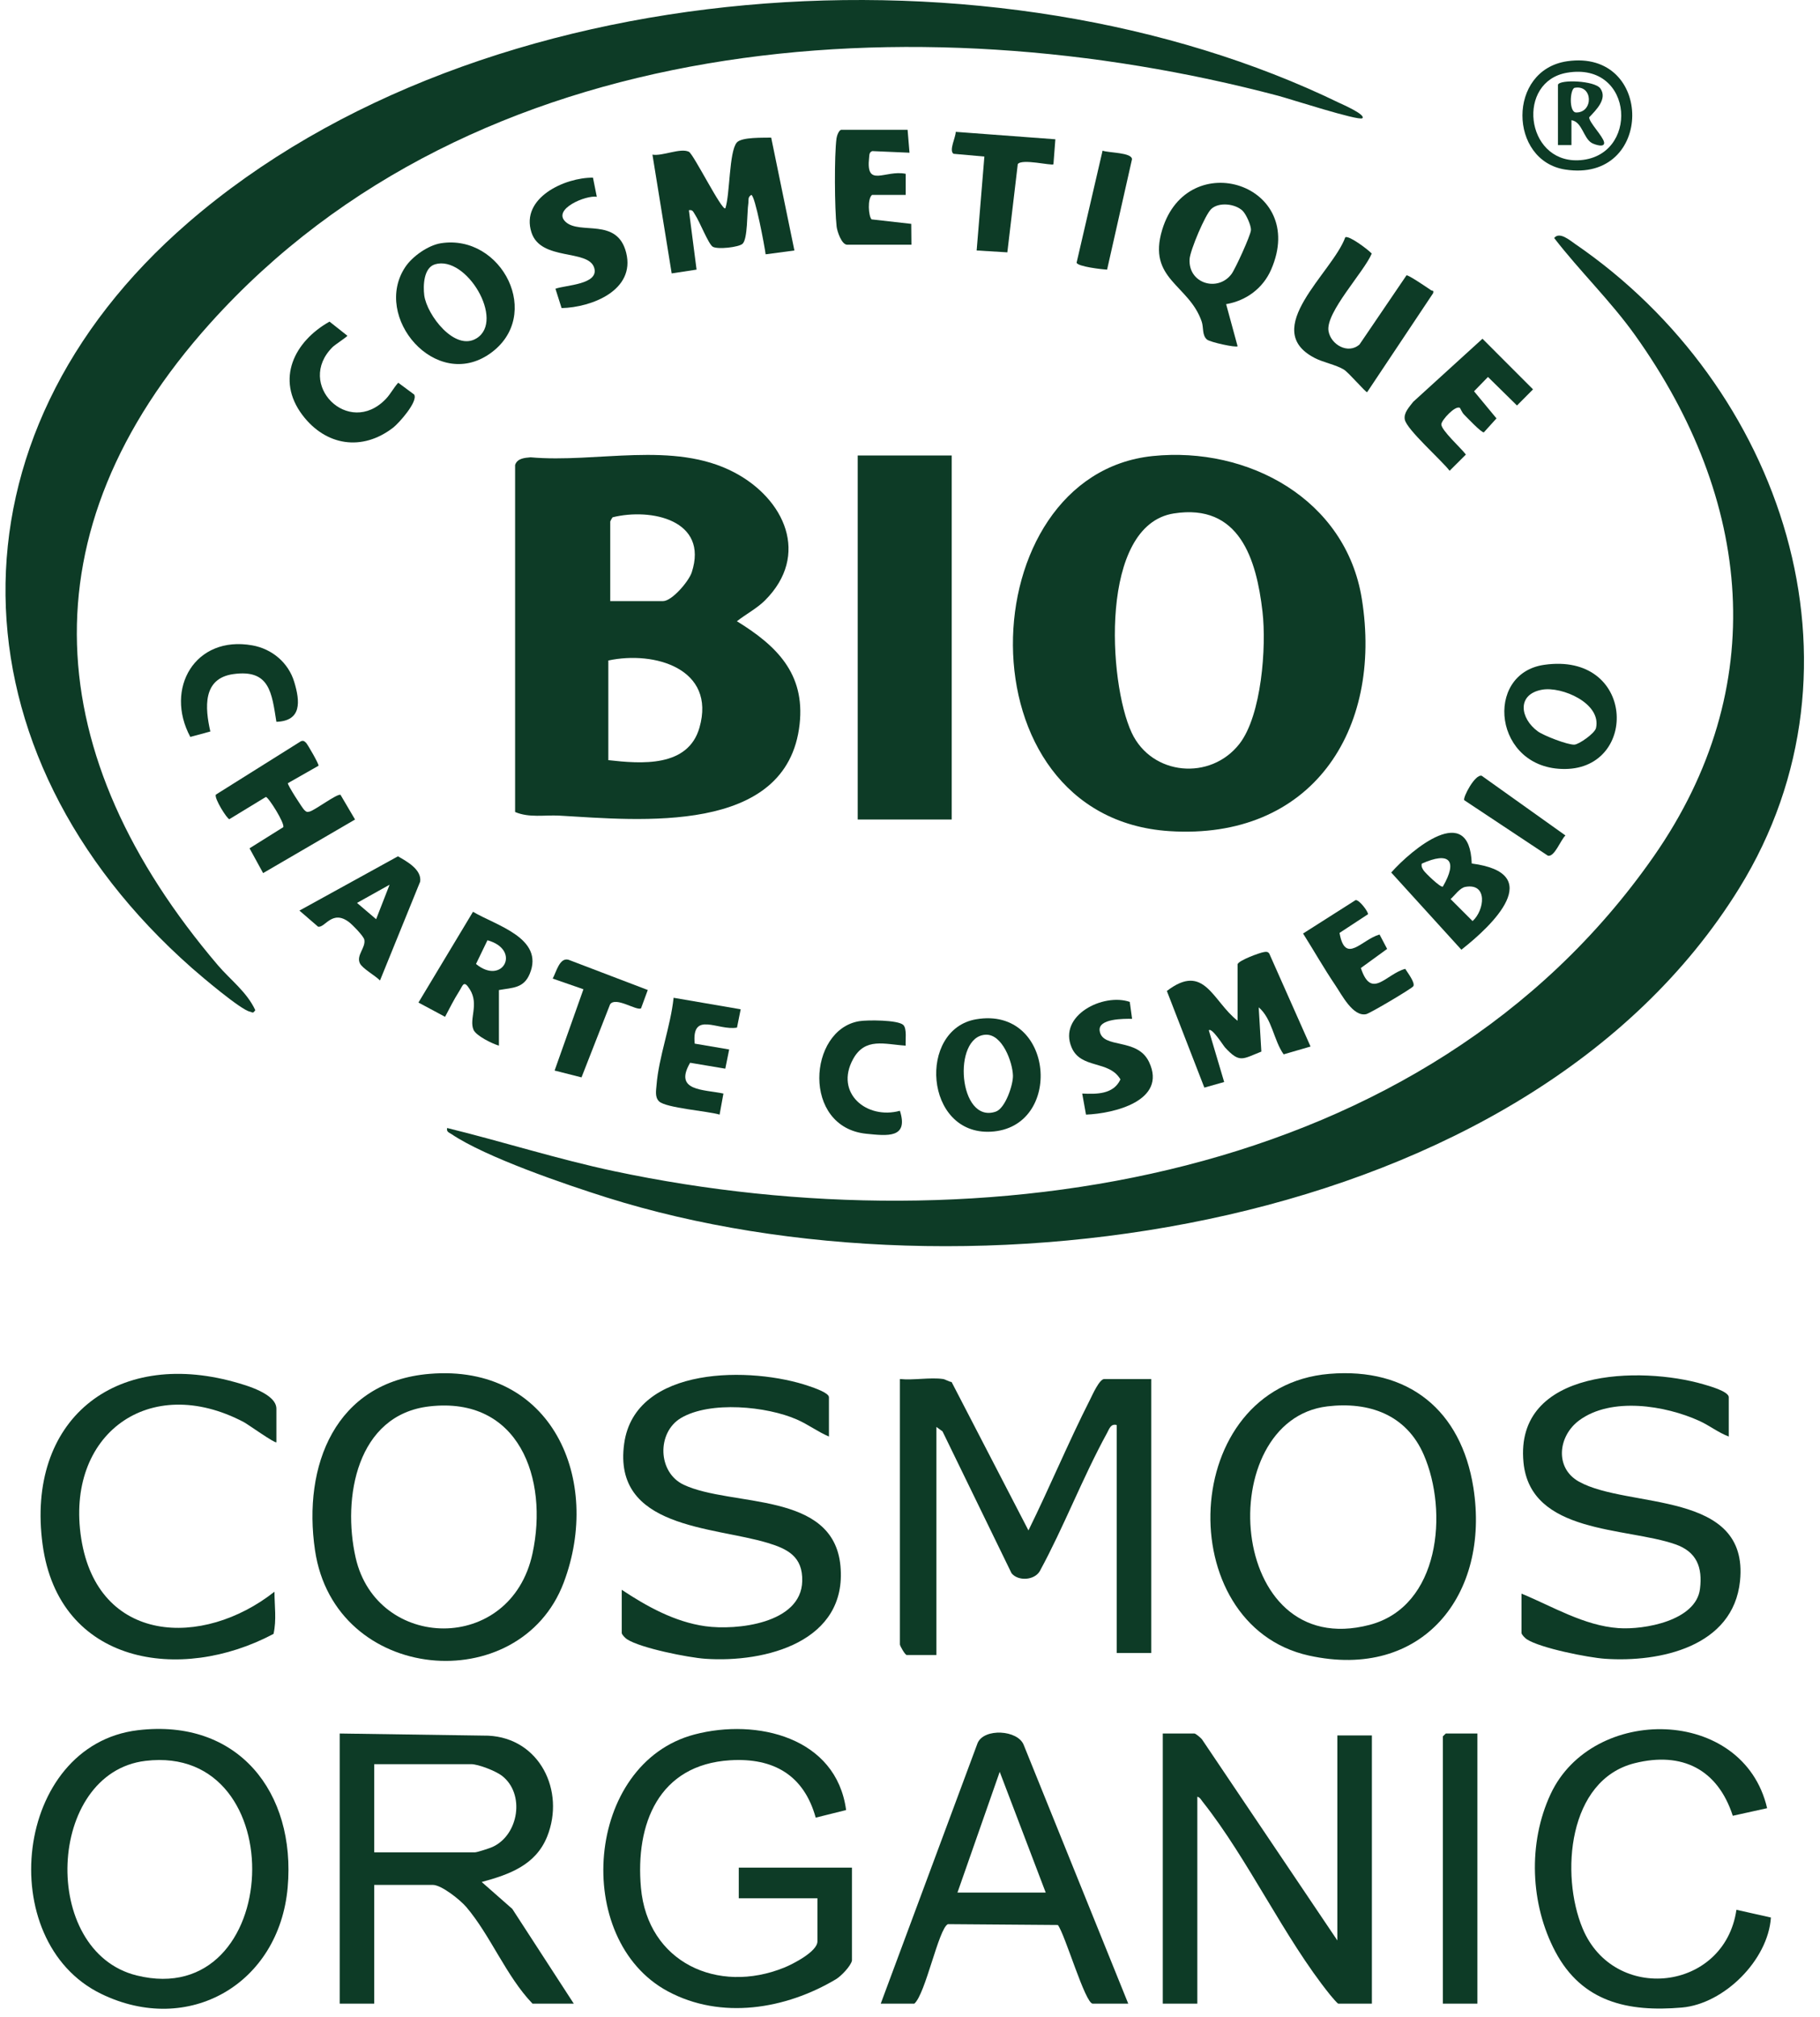
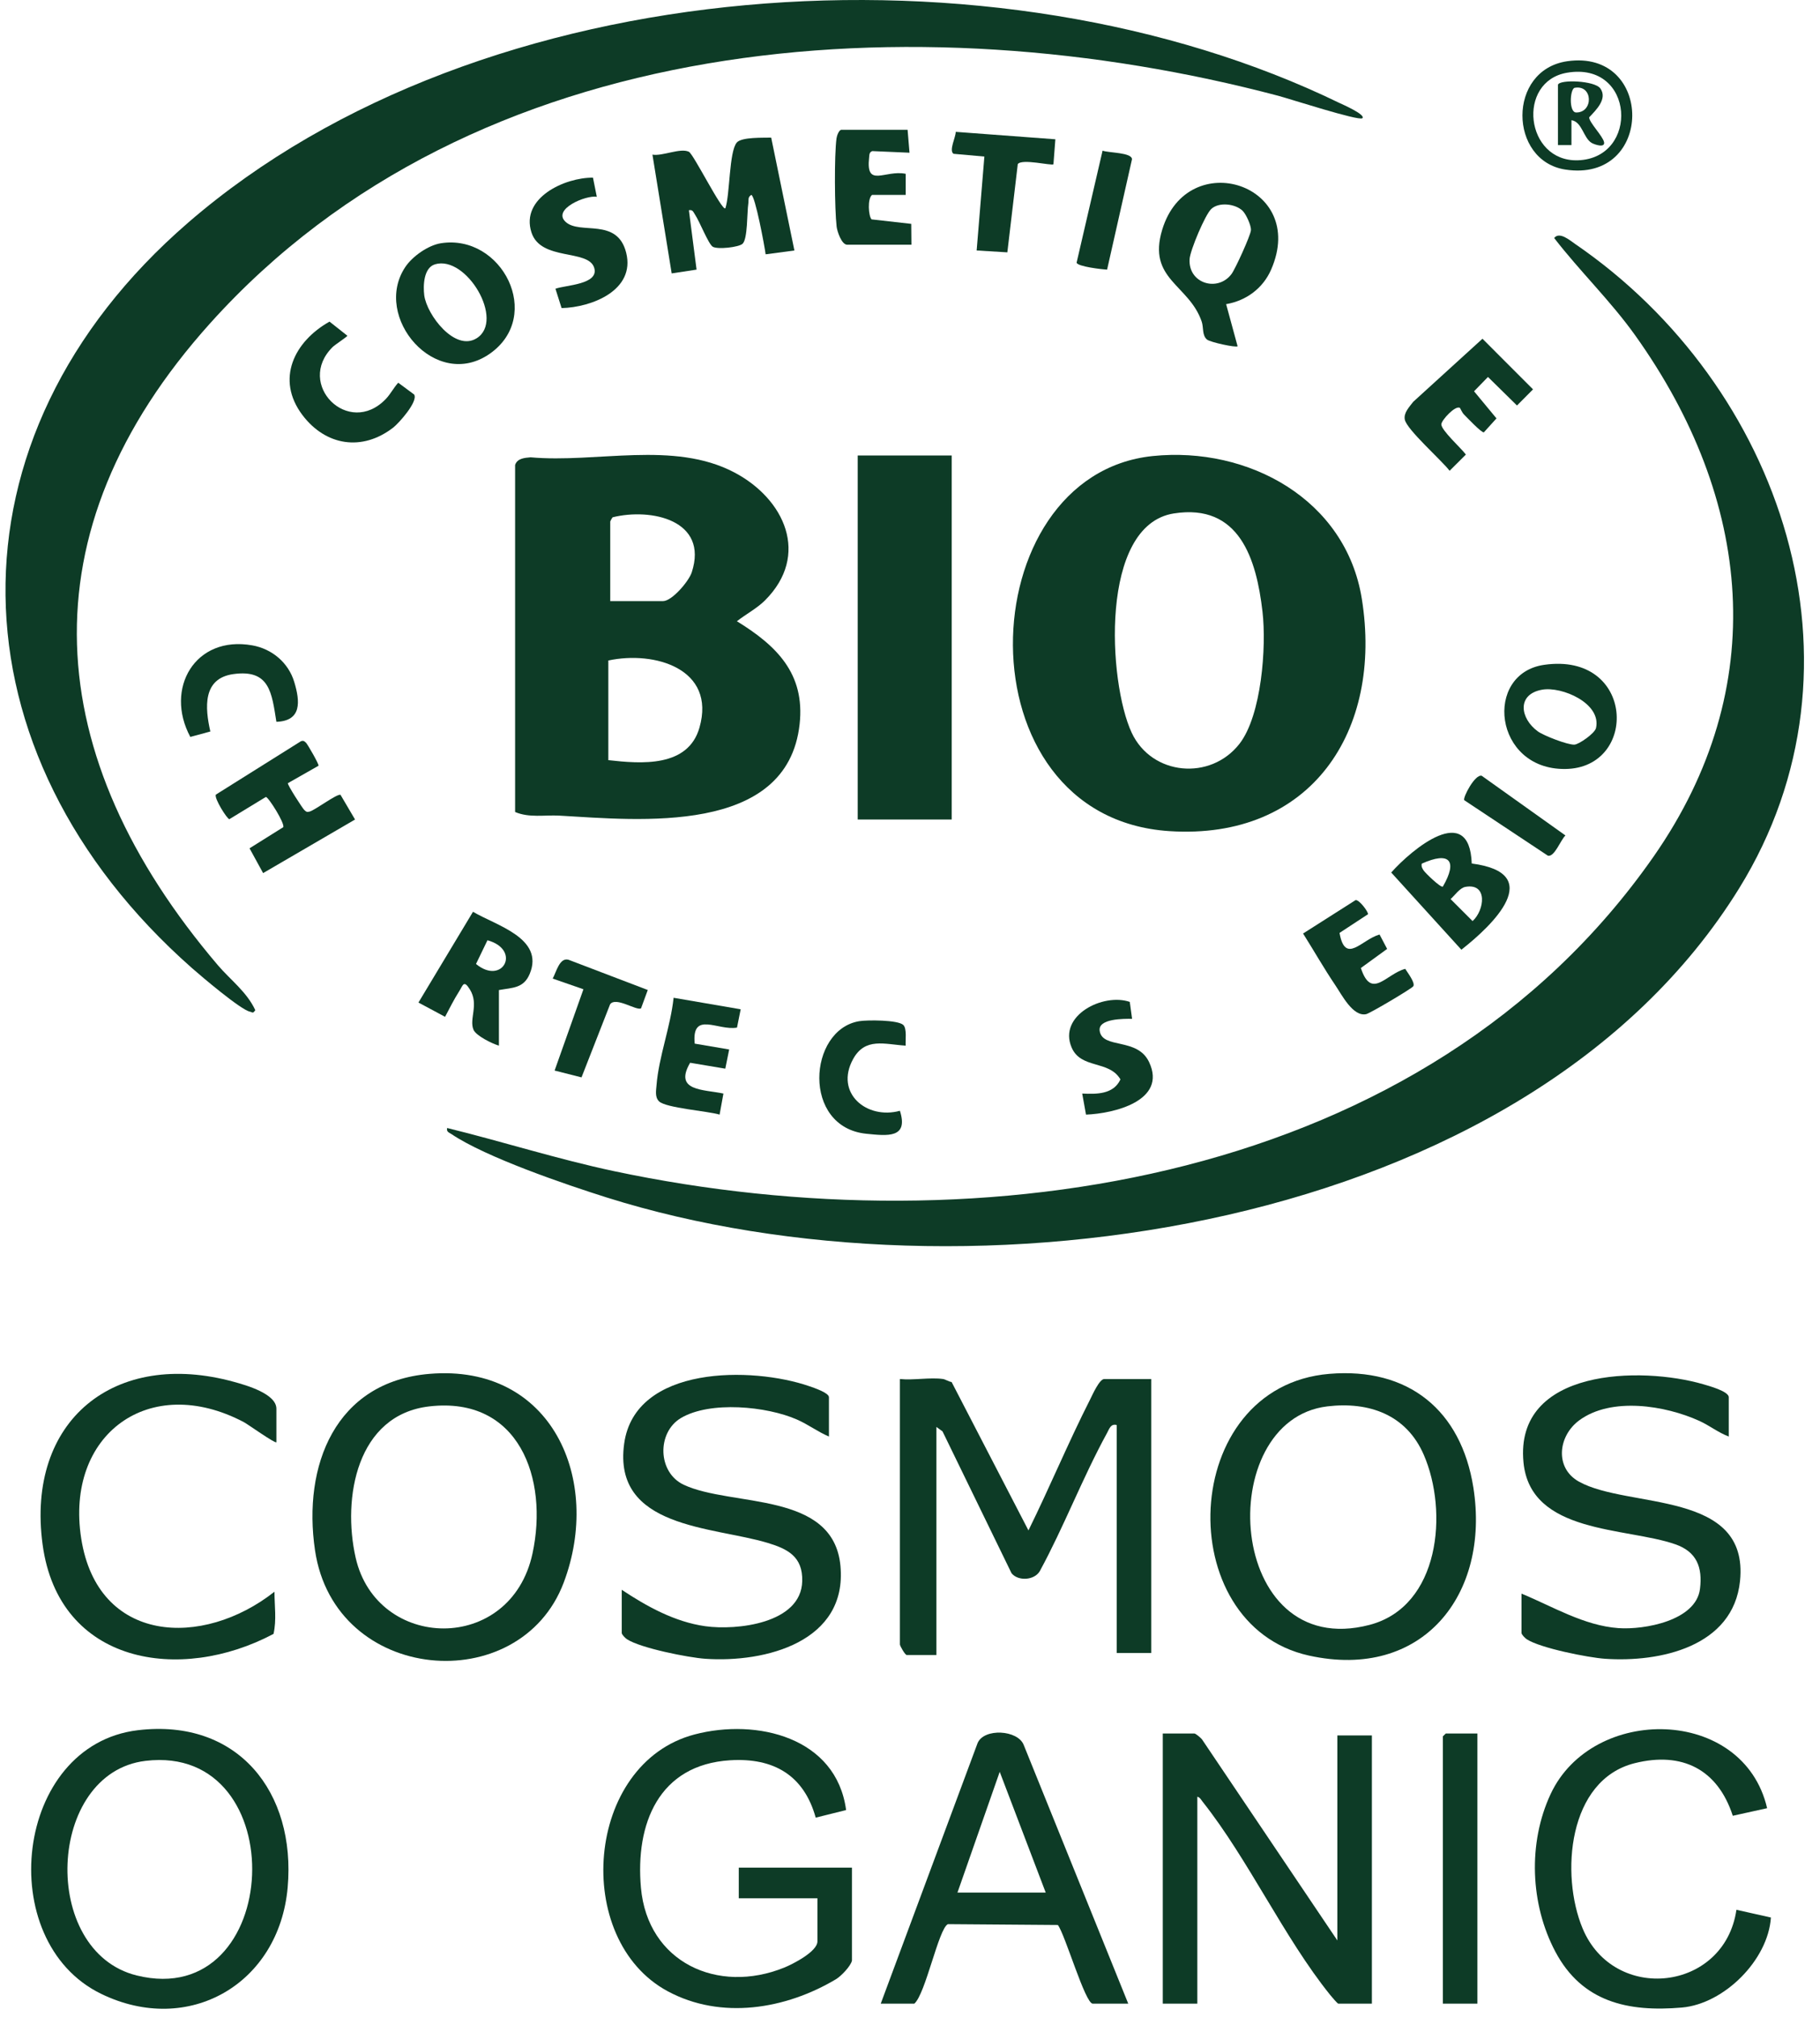
<svg xmlns="http://www.w3.org/2000/svg" fill="none" viewBox="0 0 37 41" height="41" width="37">
  <path fill="#0D3B26" d="M9.091 22.927C10.224 23.205 11.338 23.561 12.483 23.804C19.954 25.387 28.991 24.037 33.617 17.41C36.022 13.963 35.619 10.145 33.242 6.815C32.74 6.112 32.122 5.519 31.596 4.838C31.702 4.7 31.915 4.885 32.021 4.958C36.225 7.836 38.163 13.518 35.356 18.056C31.018 25.07 19.656 26.645 12.337 24.34C11.5 24.076 9.879 23.523 9.18 23.052C9.13 23.018 9.073 23.008 9.09 22.928L9.091 22.927Z" />
  <path fill="#0D3B26" d="M27.695 2.403C27.623 2.463 26.209 2.006 25.987 1.947C18.633 0.003 9.638 0.602 4.273 6.57C0.45 10.823 0.824 15.382 4.429 19.618C4.68 19.913 5.018 20.16 5.19 20.532C5.135 20.61 5.136 20.573 5.083 20.563C4.899 20.529 4.094 19.845 3.902 19.676C-1.046 15.311 -1.23 8.899 3.824 4.526C9.791 -0.637 20.276 -1.292 27.241 2.098C27.284 2.118 27.778 2.334 27.695 2.404V2.403Z" />
  <path fill="#0D3B26" d="M15.551 12.204C15.389 12.366 15.161 12.485 14.981 12.627C15.784 13.121 16.37 13.689 16.256 14.719C16.006 16.986 12.984 16.67 11.374 16.578C11.074 16.561 10.758 16.627 10.472 16.504V9.45C10.517 9.316 10.661 9.306 10.786 9.295C12.129 9.416 13.693 8.952 14.928 9.602C15.953 10.141 16.474 11.283 15.551 12.204ZM12.406 12.218H13.478C13.662 12.218 14.004 11.814 14.063 11.633C14.409 10.57 13.236 10.321 12.455 10.514C12.443 10.525 12.406 10.593 12.406 10.601V12.218ZM12.367 15.45C13.039 15.526 13.988 15.601 14.22 14.789C14.561 13.592 13.307 13.223 12.367 13.425V15.45Z" />
  <path fill="#0D3B26" d="M23.436 9.269C25.376 9.07 27.36 10.149 27.685 12.169C28.118 14.857 26.652 17.08 23.773 16.893C19.471 16.613 19.706 9.652 23.436 9.269ZM23.863 10.436C22.348 10.674 22.528 13.868 23.007 14.893C23.414 15.764 24.608 15.875 25.198 15.118C25.647 14.542 25.749 13.144 25.666 12.432C25.543 11.362 25.196 10.226 23.863 10.436Z" />
  <path fill="#0D3B26" d="M19.348 9.258H17.437V16.657H19.348V9.258Z" />
  <path fill="#0D3B26" d="M19.173 28.029C19.218 28.036 19.29 28.083 19.346 28.09L20.908 31.106C21.341 30.228 21.719 29.316 22.162 28.444C22.207 28.355 22.35 28.029 22.449 28.029H23.405V33.598H22.703V28.964C22.579 28.932 22.553 29.041 22.502 29.133C22.005 30.041 21.632 31.027 21.137 31.937C21.025 32.122 20.698 32.142 20.564 31.976L19.161 29.093L19.037 29.003V33.638H18.432C18.401 33.638 18.295 33.455 18.295 33.423V28.029C18.568 28.058 18.91 27.991 19.173 28.029L19.173 28.029Z" />
  <path fill="#0D3B26" d="M27.024 27.924C28.635 27.789 29.704 28.664 29.953 30.234C30.297 32.412 28.919 34.159 26.61 33.65C23.799 33.029 23.955 28.181 27.024 27.924ZM26.985 28.585C24.64 28.865 24.921 33.79 27.843 33.026C29.274 32.651 29.447 30.724 28.944 29.567C28.59 28.753 27.832 28.484 26.984 28.585L26.985 28.585Z" />
  <path fill="#0D3B26" d="M8.732 27.924C11.224 27.716 12.248 30.08 11.46 32.167C10.568 34.529 6.804 34.222 6.404 31.51C6.15 29.79 6.814 28.084 8.732 27.924H8.732ZM8.731 28.585C7.25 28.754 6.956 30.449 7.23 31.659C7.66 33.557 10.384 33.628 10.826 31.573C11.153 30.054 10.552 28.377 8.731 28.585Z" />
-   <path fill="#0D3B26" d="M6.906 35.234L9.924 35.278C10.97 35.326 11.494 36.4 11.125 37.325C10.892 37.909 10.354 38.1 9.793 38.252L10.415 38.799L11.665 40.725H10.826C10.291 40.168 9.972 39.339 9.479 38.76C9.359 38.619 8.977 38.311 8.798 38.311H7.608V40.725H6.906V35.234ZM7.608 37.649H9.656C9.701 37.649 9.955 37.566 10.014 37.539C10.547 37.295 10.68 36.457 10.202 36.091C10.078 35.996 9.725 35.857 9.578 35.857H7.608V37.649Z" />
  <path fill="#0D3B26" d="M27.188 39.44V35.273H27.89V40.725H27.207C27.19 40.725 27.066 40.577 27.039 40.544C26.106 39.386 25.378 37.792 24.451 36.623C24.421 36.585 24.393 36.529 24.341 36.519V40.725H23.639V35.234H24.282C24.308 35.234 24.411 35.321 24.436 35.353L27.188 39.44Z" />
  <path fill="#0D3B26" d="M17.32 39.849C17.298 39.959 17.099 40.166 16.997 40.227C15.972 40.839 14.66 41.057 13.575 40.473C11.622 39.422 11.894 35.838 14.121 35.253C15.386 34.921 17.004 35.311 17.201 36.79L16.583 36.944C16.343 36.079 15.724 35.723 14.842 35.778C13.391 35.868 12.914 37.071 13.03 38.368C13.166 39.887 14.592 40.539 15.943 39.992C16.116 39.922 16.618 39.667 16.618 39.459V38.583H15.019V37.96H17.32V39.849Z" />
  <path fill="#0D3B26" d="M16.852 29.198C16.626 29.102 16.429 28.952 16.203 28.853C15.589 28.582 14.436 28.47 13.843 28.822C13.351 29.115 13.367 29.928 13.9 30.178C14.874 30.635 16.943 30.298 17.086 31.827C17.23 33.368 15.563 33.8 14.337 33.715C13.994 33.691 13.019 33.498 12.745 33.317C12.71 33.294 12.64 33.223 12.64 33.19V32.313C13.151 32.652 13.718 32.966 14.337 33.053C14.972 33.142 16.288 33.001 16.309 32.138C16.322 31.64 16.016 31.483 15.604 31.359C14.492 31.024 12.452 31.067 12.689 29.344C12.908 27.745 15.296 27.774 16.453 28.175C16.534 28.203 16.852 28.307 16.852 28.399V29.198L16.852 29.198Z" />
  <path fill="#0D3B26" d="M30.932 32.391C31.565 32.652 32.202 33.042 32.903 33.092C33.429 33.129 34.48 32.941 34.56 32.295C34.615 31.854 34.492 31.54 34.061 31.389C33.059 31.038 31.113 31.184 30.972 29.723C30.787 27.809 33.365 27.767 34.629 28.136C34.738 28.168 35.145 28.278 35.145 28.399V29.198C34.932 29.118 34.752 28.973 34.547 28.88C33.854 28.565 32.758 28.388 32.105 28.869C31.672 29.189 31.603 29.839 32.1 30.115C33.101 30.672 35.564 30.276 35.374 32.134C35.237 33.472 33.744 33.792 32.629 33.715C32.286 33.691 31.312 33.498 31.038 33.318C31.003 33.294 30.932 33.223 30.932 33.19V32.391L30.932 32.391Z" />
  <path fill="#0D3B26" d="M2.802 35.167C4.838 34.923 6.019 36.428 5.848 38.364C5.674 40.323 3.836 41.391 2.056 40.525C-0.147 39.453 0.291 35.468 2.802 35.167ZM2.958 35.79C0.946 36.031 0.803 39.664 2.78 40.152C5.765 40.889 5.988 35.427 2.958 35.79Z" />
  <path fill="#0D3B26" d="M22.937 40.725H22.215C22.061 40.725 21.653 39.318 21.506 39.126L19.27 39.109C19.081 39.2 18.817 40.526 18.588 40.725H17.905L19.874 35.429C20.004 35.12 20.693 35.159 20.812 35.467L22.937 40.725V40.725ZM21.259 38.467L20.324 36.013L19.465 38.467H21.259Z" />
  <path fill="#0D3B26" d="M35.925 36.752L35.227 36.906C34.921 35.964 34.2 35.596 33.233 35.837C31.872 36.177 31.721 38.106 32.173 39.194C32.812 40.729 35.059 40.477 35.301 38.817L36.002 38.974C35.945 39.839 35.05 40.73 34.191 40.804C33.093 40.899 32.162 40.691 31.62 39.669C31.108 38.704 31.06 37.459 31.523 36.466C32.373 34.643 35.444 34.68 35.925 36.752V36.752Z" />
  <path fill="#0D3B26" d="M5.619 29.314C5.593 29.345 5.034 28.945 4.957 28.905C3.035 27.893 1.321 29.156 1.651 31.27C1.986 33.414 4.12 33.504 5.58 32.352C5.58 32.642 5.625 32.922 5.561 33.209C3.667 34.217 1.195 33.83 0.866 31.392C0.526 28.868 2.332 27.416 4.761 28.088C5.004 28.155 5.619 28.328 5.619 28.633V29.314Z" />
  <path fill="#0D3B26" d="M15.678 2.797L16.15 5.091L15.565 5.169C15.548 5.023 15.35 3.964 15.273 3.962C15.195 4.01 15.224 4.071 15.213 4.136C15.185 4.323 15.202 4.853 15.097 4.954C15.022 5.026 14.588 5.074 14.49 5.015C14.402 4.962 14.222 4.499 14.13 4.363C14.096 4.313 14.085 4.256 14.005 4.273L14.161 5.48L13.655 5.557L13.264 3.143C13.466 3.179 13.833 3 14.005 3.085C14.098 3.13 14.681 4.298 14.746 4.234C14.841 3.96 14.82 3.085 14.978 2.898C15.075 2.782 15.527 2.802 15.678 2.797V2.797Z" />
  <path fill="#0D3B26" d="M30.035 35.234V40.725H29.333V35.292L29.392 35.234H30.035Z" />
  <path fill="#0D3B26" d="M24.927 6.183L25.16 7.038C25.125 7.069 24.601 6.956 24.537 6.901C24.435 6.813 24.471 6.658 24.431 6.539C24.174 5.781 23.321 5.681 23.627 4.67C24.145 2.96 26.598 3.744 25.842 5.479C25.676 5.861 25.333 6.113 24.927 6.182V6.183ZM25.264 4.286C25.115 4.142 24.785 4.101 24.626 4.246C24.502 4.359 24.195 5.088 24.184 5.267C24.155 5.767 24.759 5.94 25.036 5.57C25.114 5.466 25.424 4.785 25.431 4.679C25.438 4.583 25.332 4.353 25.263 4.286L25.264 4.286Z" />
-   <path fill="#0D3B26" d="M25.16 19.598C25.182 19.52 25.611 19.363 25.696 19.351C25.742 19.343 25.774 19.34 25.804 19.382L26.643 21.271L26.096 21.43C25.89 21.138 25.865 20.711 25.589 20.474L25.643 21.374C25.256 21.527 25.203 21.612 24.906 21.292C24.869 21.252 24.634 20.875 24.575 20.942L24.887 21.992L24.484 22.106L23.722 20.142C24.486 19.555 24.651 20.352 25.16 20.747V19.598L25.16 19.598Z" />
-   <path fill="#0D3B26" d="M28.593 5.597C28.622 5.577 29.026 5.853 29.09 5.897C29.12 5.918 29.153 5.892 29.134 5.961L27.793 7.972C27.759 7.972 27.418 7.571 27.319 7.511C27.162 7.415 26.905 7.367 26.733 7.279C25.594 6.697 27.091 5.541 27.349 4.823C27.424 4.779 27.817 5.076 27.887 5.154C27.731 5.527 26.947 6.35 27.008 6.727C27.054 7.007 27.408 7.207 27.639 7.001L28.593 5.597H28.593Z" />
  <path fill="#0D3B26" d="M8.963 4.944C10.205 4.749 11.053 6.418 9.961 7.187C8.86 7.962 7.562 6.443 8.239 5.428C8.383 5.211 8.704 4.985 8.963 4.944V4.944ZM8.845 5.372C8.612 5.44 8.6 5.807 8.625 6.003C8.679 6.403 9.248 7.15 9.689 6.876C10.27 6.516 9.483 5.183 8.844 5.372H8.845Z" />
  <path fill="#0D3B26" d="M6.475 15.564L5.853 15.918C5.835 15.944 6.153 16.434 6.185 16.462C6.225 16.498 6.233 16.511 6.293 16.496C6.407 16.466 6.841 16.135 6.922 16.154L7.218 16.657L5.349 17.746L5.073 17.242L5.758 16.813C5.797 16.74 5.459 16.202 5.405 16.198L4.663 16.65C4.616 16.647 4.35 16.223 4.388 16.151L6.116 15.067C6.168 15.046 6.188 15.065 6.224 15.1C6.251 15.126 6.492 15.54 6.475 15.564V15.564Z" />
  <path fill="#0D3B26" d="M10.143 20.123V21.253C10.006 21.214 9.679 21.052 9.627 20.932C9.531 20.712 9.743 20.416 9.552 20.11C9.426 19.907 9.412 20.028 9.333 20.151C9.23 20.312 9.138 20.498 9.048 20.667L8.507 20.377L9.616 18.532C10.077 18.808 11.072 19.066 10.769 19.794C10.646 20.089 10.424 20.073 10.143 20.123H10.143ZM9.91 19.111L9.677 19.593C10.221 20.041 10.606 19.303 9.91 19.111Z" />
  <path fill="#0D3B26" d="M29.92 17.551C31.438 17.749 30.351 18.802 29.709 19.303L28.283 17.734C28.705 17.26 29.875 16.284 29.92 17.551ZM29.333 18.02C29.64 17.49 29.468 17.3 28.904 17.554C28.892 17.613 28.911 17.644 28.941 17.691C28.974 17.742 29.291 18.051 29.333 18.02ZM29.791 18.026C29.676 18.047 29.574 18.201 29.49 18.274L29.937 18.721C30.18 18.503 30.252 17.943 29.791 18.026Z" />
  <path fill="#0D3B26" d="M31.391 13.513C33.242 13.246 33.318 15.618 31.816 15.63C30.361 15.641 30.159 13.691 31.391 13.513ZM31.351 14.018C30.831 14.111 30.901 14.602 31.264 14.866C31.387 14.954 31.871 15.142 32.007 15.135C32.1 15.13 32.42 14.907 32.446 14.799C32.562 14.294 31.75 13.947 31.351 14.018H31.351Z" />
-   <path fill="#0D3B26" d="M19.845 20.717C21.442 20.445 21.627 22.926 20.142 23.002C18.79 23.072 18.653 20.92 19.845 20.717ZM20.037 21.031C19.353 21.065 19.485 22.854 20.244 22.594C20.438 22.528 20.599 22.046 20.593 21.86C20.585 21.59 20.378 21.014 20.037 21.031L20.037 21.031Z" />
  <path fill="#0D3B26" d="M29.679 8.29C29.585 8.235 29.311 8.534 29.302 8.621C29.291 8.738 29.714 9.118 29.801 9.239L29.47 9.569C29.311 9.358 28.6 8.734 28.559 8.528C28.532 8.391 28.651 8.272 28.729 8.168L30.138 6.885L31.166 7.914L30.84 8.242L30.25 7.662L29.967 7.953L30.423 8.504L30.166 8.788C30.116 8.796 29.818 8.481 29.76 8.422C29.721 8.382 29.686 8.294 29.679 8.29Z" />
  <path fill="#0D3B26" d="M18.451 2.637L18.49 3.104L17.733 3.071C17.669 3.095 17.675 3.147 17.669 3.2C17.598 3.832 17.991 3.446 18.413 3.533V3.961H17.73C17.631 4.034 17.655 4.394 17.719 4.459L18.525 4.55L18.529 4.974H17.223C17.109 4.974 17.019 4.702 17.008 4.604C16.967 4.245 16.959 3.16 17.006 2.811C17.013 2.759 17.056 2.638 17.106 2.638H18.451V2.637Z" />
  <path fill="#0D3B26" d="M12.055 3.611L12.133 4C11.916 3.961 11.221 4.251 11.498 4.509C11.79 4.78 12.548 4.411 12.73 5.137C12.921 5.899 12.03 6.248 11.417 6.262L11.292 5.869C11.49 5.793 12.189 5.786 12.079 5.44C11.956 5.058 10.992 5.311 10.804 4.723C10.579 4.021 11.483 3.606 12.055 3.611V3.611Z" />
-   <path fill="#0D3B26" d="M7.725 19.929C7.633 19.831 7.365 19.686 7.315 19.577C7.241 19.414 7.436 19.264 7.407 19.101C7.395 19.029 7.164 18.795 7.098 18.744C6.749 18.477 6.605 18.87 6.465 18.834L6.087 18.508L8.09 17.405C8.273 17.509 8.576 17.675 8.542 17.919L7.725 19.929ZM7.647 18.682L7.92 17.982L7.258 18.352L7.647 18.683V18.682Z" />
  <path fill="#0D3B26" d="M6.764 7.052C6 7.806 7.085 8.899 7.843 8.11C7.939 8.01 8.003 7.881 8.096 7.779L8.42 8.019C8.503 8.161 8.111 8.599 7.995 8.69C7.364 9.179 6.623 9.063 6.149 8.437C5.598 7.708 5.983 6.939 6.699 6.537L7.062 6.824C7.061 6.843 6.808 7.008 6.764 7.052Z" />
  <path fill="#0D3B26" d="M21.455 2.832L21.416 3.339C21.382 3.373 20.771 3.219 20.691 3.336L20.479 5.129L19.855 5.091L20.012 3.182L19.385 3.126C19.286 3.06 19.432 2.786 19.43 2.68L21.455 2.831V2.832Z" />
  <path fill="#0D3B26" d="M15.058 20.513L14.983 20.886C14.598 20.956 14.059 20.538 14.123 21.212L14.824 21.331L14.745 21.721L14.03 21.601C13.691 22.183 14.305 22.14 14.707 22.227L14.629 22.655C14.397 22.583 13.536 22.521 13.398 22.385C13.311 22.299 13.338 22.168 13.347 22.056C13.392 21.483 13.634 20.859 13.694 20.28L15.058 20.514V20.513Z" />
  <path fill="#0D3B26" d="M27.232 18.961C27.348 19.615 27.68 19.097 28.046 18.994L28.2 19.287L27.666 19.675C27.881 20.329 28.173 19.798 28.568 19.692C28.613 19.766 28.776 19.975 28.732 20.046C28.702 20.093 27.853 20.596 27.774 20.613C27.505 20.671 27.277 20.217 27.148 20.027C26.917 19.686 26.711 19.322 26.491 18.974L27.56 18.294C27.64 18.29 27.821 18.539 27.811 18.582L27.233 18.961L27.232 18.961Z" />
  <path fill="#0D3B26" d="M5.619 14.671C5.524 14.08 5.484 13.599 4.745 13.701C4.115 13.788 4.167 14.386 4.276 14.868L3.869 14.978C3.34 13.995 3.966 12.91 5.128 13.117C5.53 13.188 5.864 13.469 5.982 13.861C6.101 14.255 6.139 14.653 5.619 14.671L5.619 14.671Z" />
  <path fill="#0D3B26" d="M18.364 20.833C18.44 20.906 18.405 21.148 18.412 21.253C17.986 21.227 17.588 21.078 17.342 21.528C16.966 22.216 17.619 22.762 18.295 22.577C18.474 23.141 18.041 23.087 17.613 23.044C16.297 22.911 16.427 20.93 17.466 20.756C17.626 20.729 18.256 20.728 18.364 20.833H18.364Z" />
  <path fill="#0D3B26" d="M22.968 20.364L23.015 20.708C22.846 20.706 22.32 20.701 22.356 20.952C22.411 21.329 23.122 21.078 23.361 21.588C23.731 22.375 22.642 22.634 22.078 22.655L22.001 22.227C22.292 22.241 22.638 22.245 22.778 21.939C22.546 21.543 21.976 21.734 21.786 21.291C21.507 20.641 22.426 20.177 22.968 20.364V20.364Z" />
  <path fill="#0D3B26" d="M11.275 21.759L11.861 20.107L11.236 19.89C11.31 19.756 11.375 19.457 11.557 19.507L13.169 20.122L13.032 20.495C12.94 20.549 12.517 20.25 12.403 20.413L11.822 21.898L11.274 21.759L11.275 21.759Z" />
  <path fill="#0D3B26" d="M22.507 5.48C22.401 5.475 21.91 5.419 21.887 5.339L22.415 3.062C22.535 3.109 23.011 3.096 23.013 3.237L22.507 5.48Z" />
  <path fill="#0D3B26" d="M31.859 1.245C33.632 0.987 33.63 3.729 31.819 3.446C30.671 3.266 30.638 1.424 31.859 1.245ZM31.858 1.478C30.825 1.654 31.007 3.291 32.077 3.258C33.332 3.218 33.238 1.243 31.858 1.478Z" />
  <path fill="#0D3B26" d="M29.767 16.264C29.736 16.211 29.987 15.728 30.123 15.768L31.825 16.981C31.728 17.07 31.602 17.426 31.468 17.392L29.767 16.264Z" />
  <path fill="#0D3B26" d="M31.673 1.722C31.708 1.611 32.419 1.637 32.534 1.797C32.686 2.008 32.445 2.239 32.308 2.384C32.3 2.481 32.588 2.769 32.61 2.89C32.633 3.012 32.418 2.939 32.36 2.906C32.189 2.808 32.166 2.475 31.947 2.443V2.949L31.673 2.949V1.722ZM32.01 1.785C31.915 1.817 31.893 2.282 32.041 2.286C32.396 2.294 32.39 1.715 32.01 1.785Z" />
</svg>